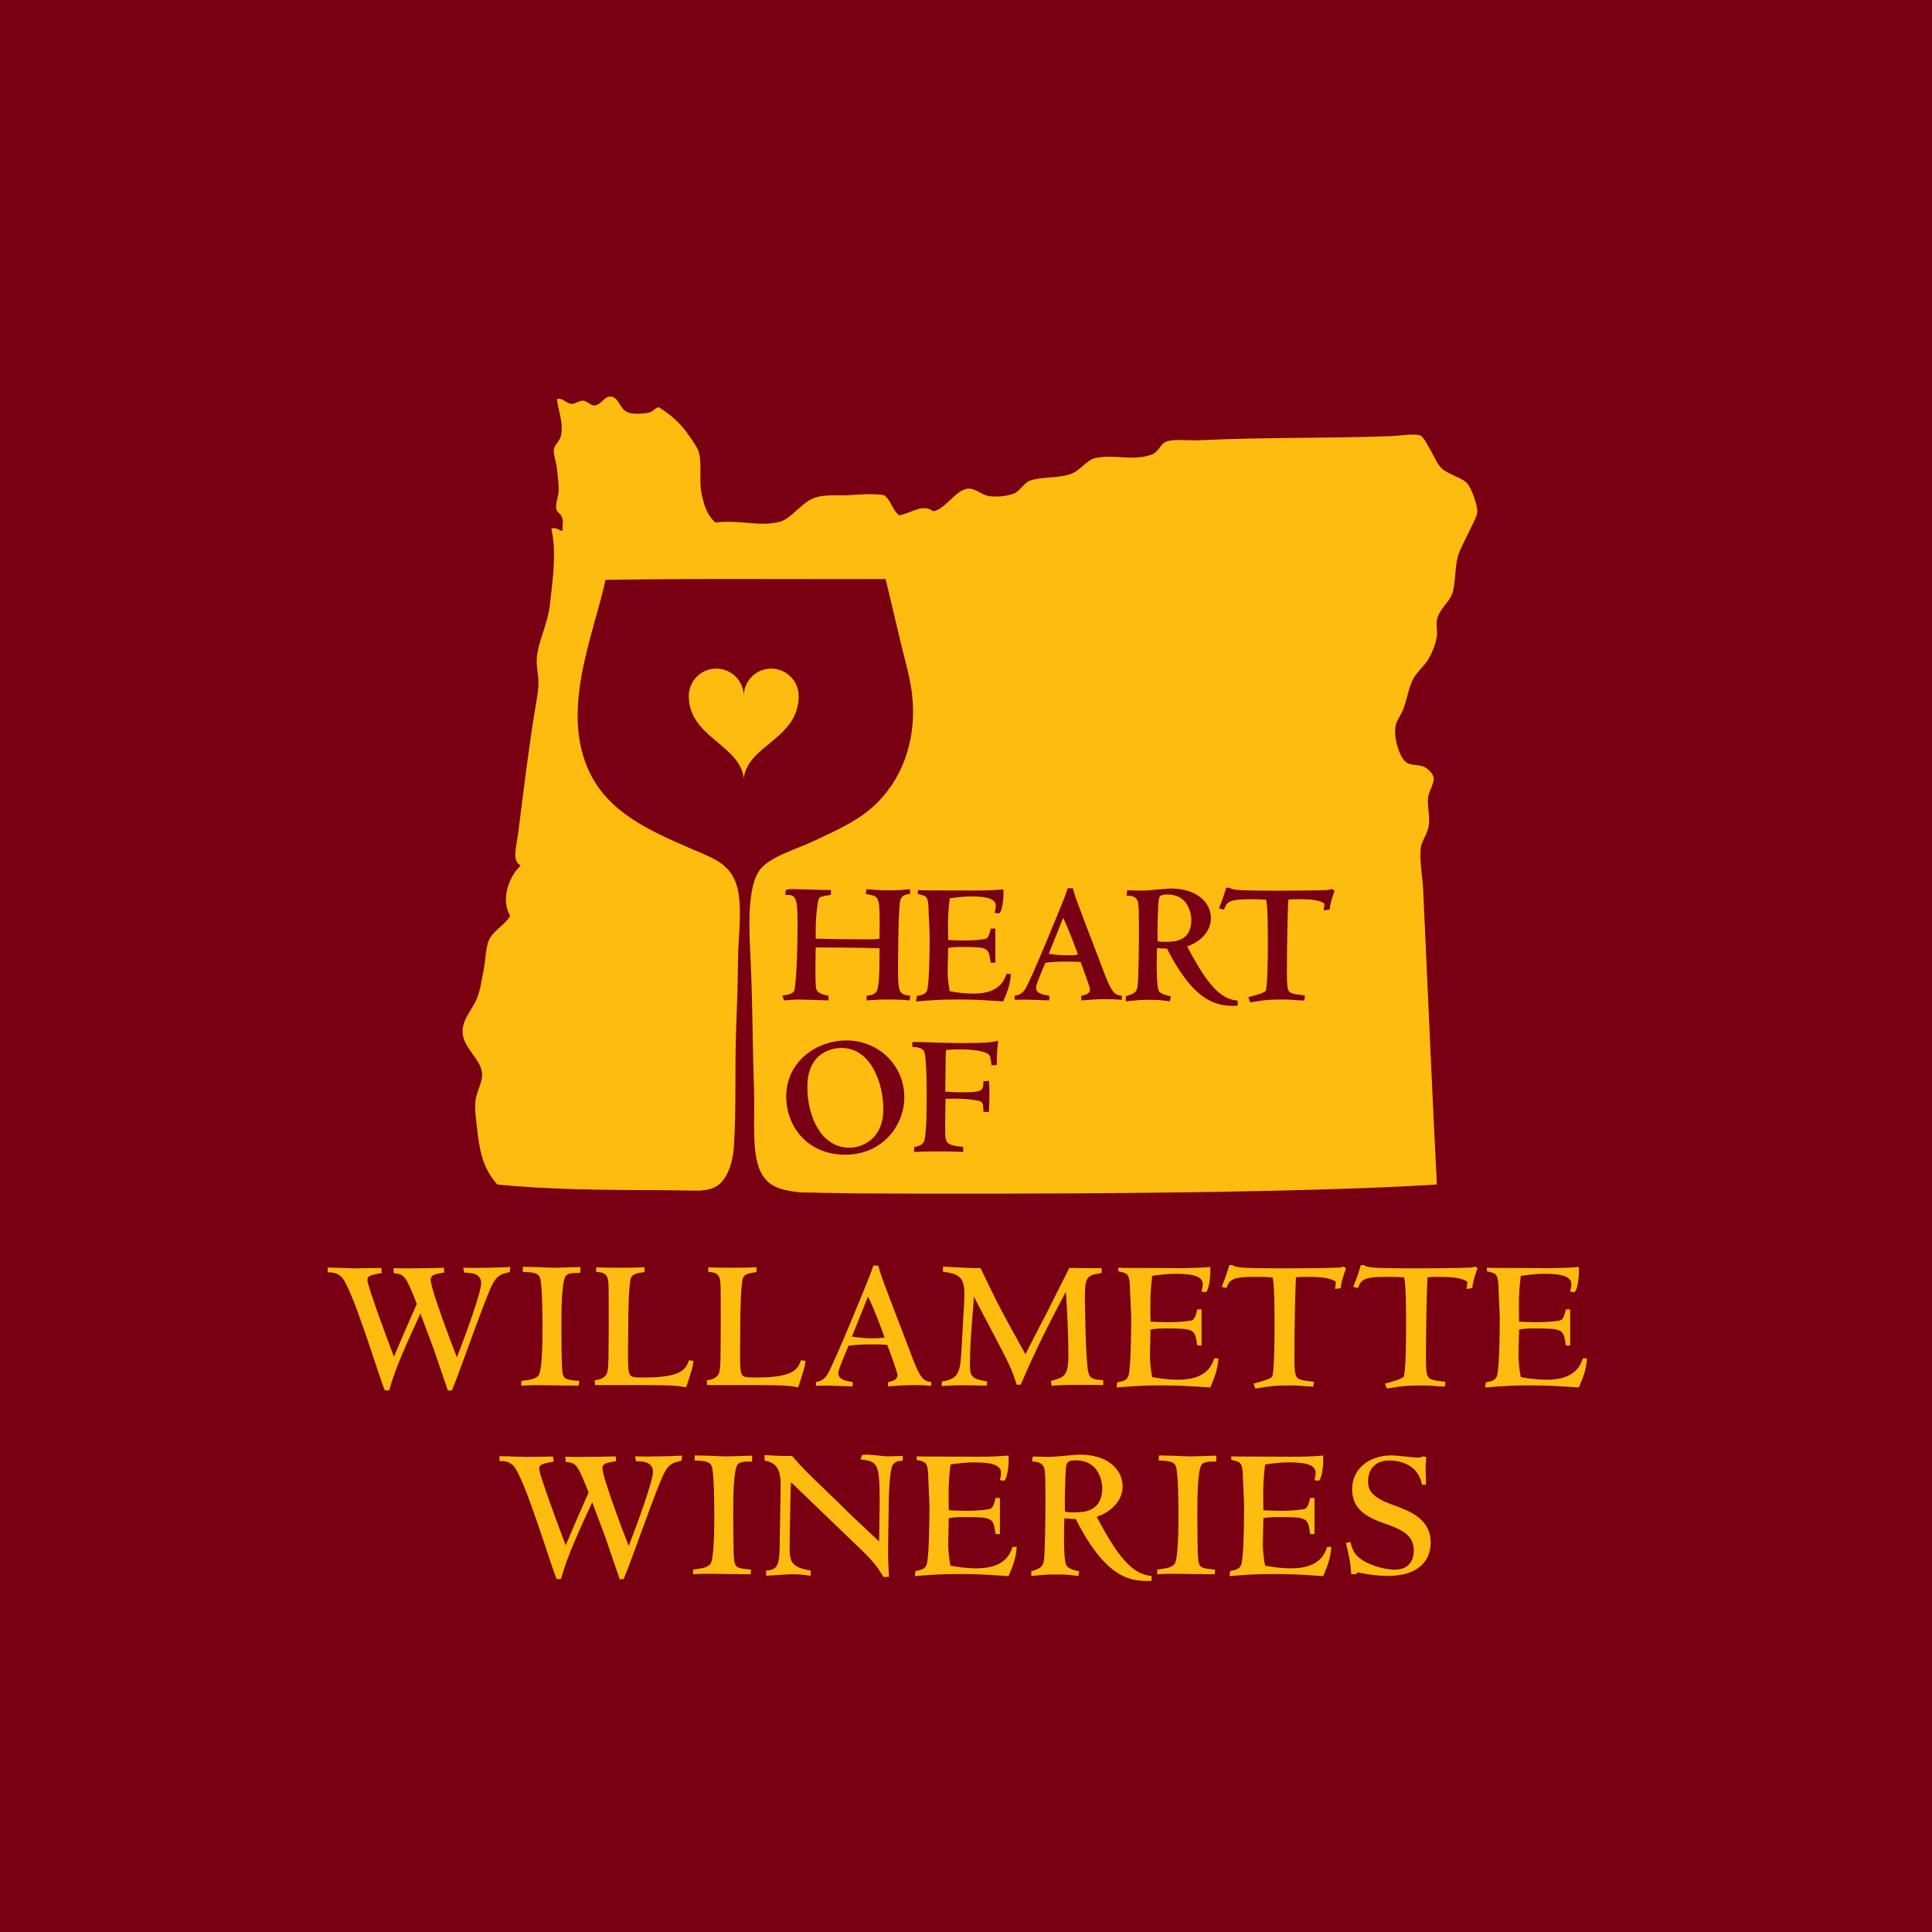
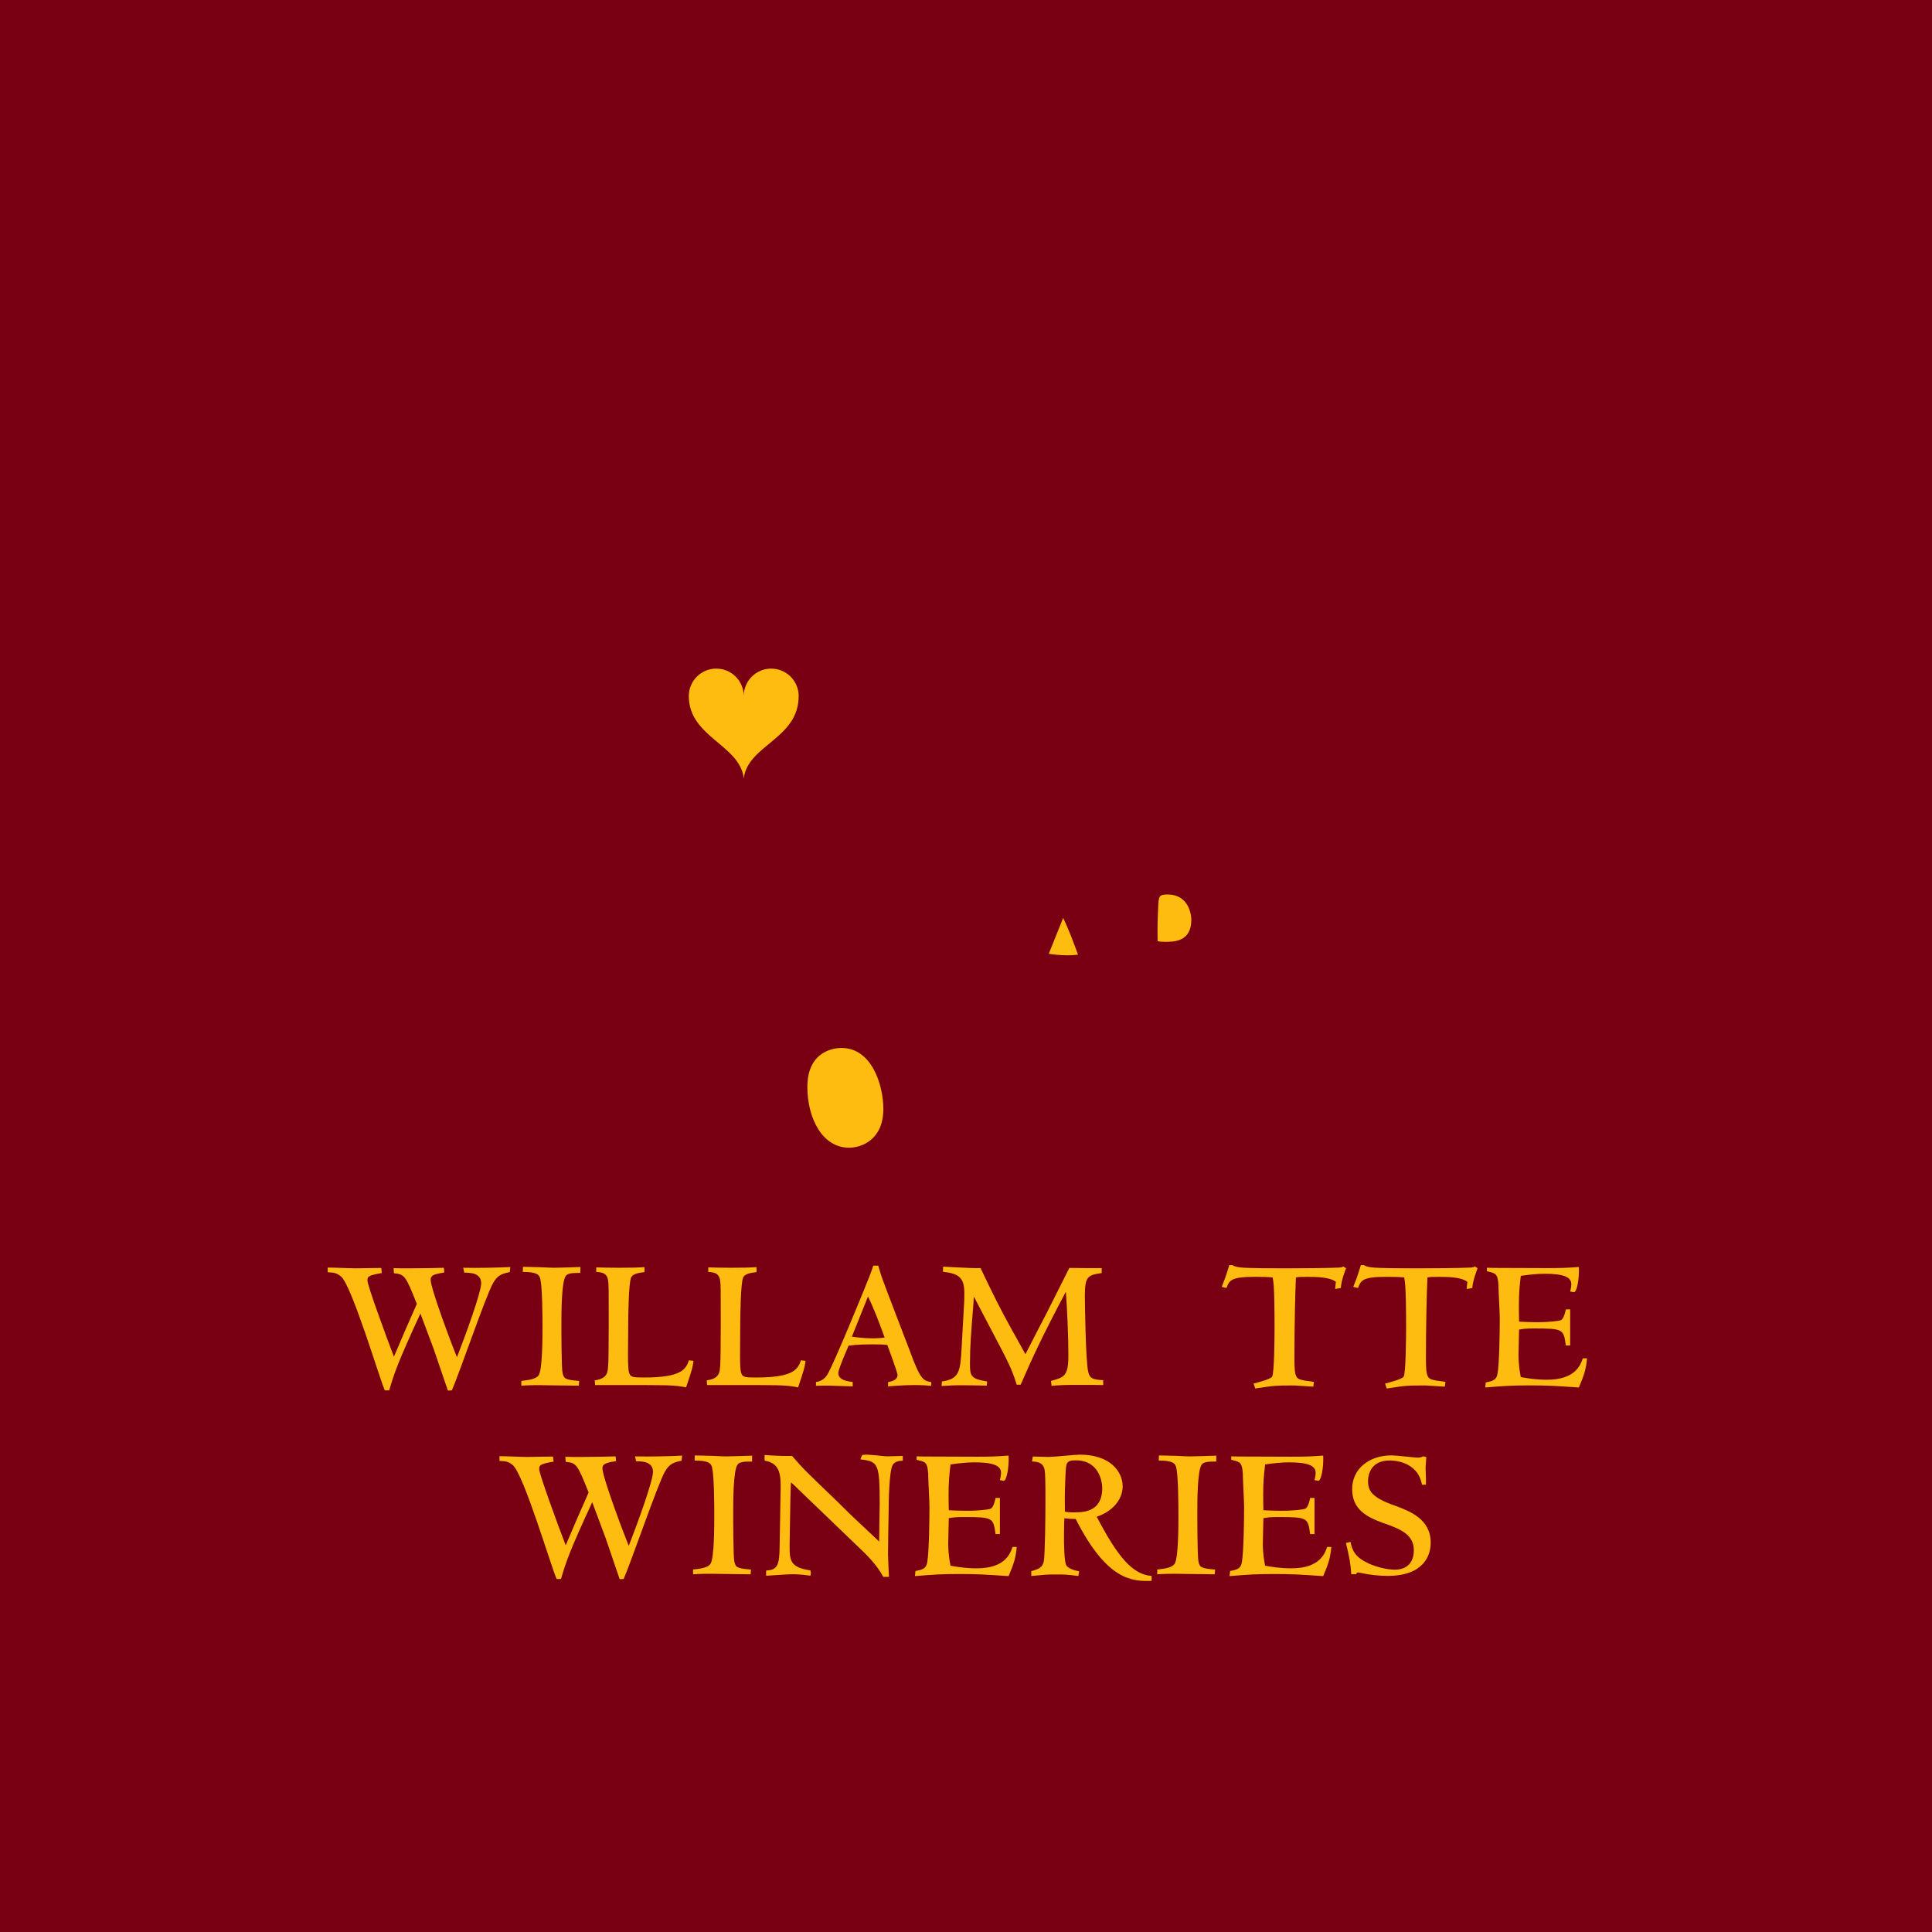
<svg xmlns="http://www.w3.org/2000/svg" version="1.1" id="Layer_1" x="0px" y="0px" viewBox="0 0 1000 1000" style="enable-background:new 0 0 1000 1000;" xml:space="preserve">
  <style type="text/css">
	.st0{fill:#790013;}
	.st1{fill:#FEBC11;}
	.st2{fill-rule:evenodd;clip-rule:evenodd;fill:#FEBC11;}
</style>
  <g>
    <rect y="0" class="st0" width="1000" height="1000" />
    <g>
      <g>
        <g>
          <path class="st1" d="M199.2,719.66c-2.45-5-17.04-54.36-22.72-58.97c-2.16-1.76-3.53-2.06-6.86-2.16v-2.45      c1.86,0,4.6,0.1,7.35,0.2c2.74,0.1,5.49,0.2,7.15,0.2c2.16,0,11.36-0.2,13.22-0.2l0.29,2.65c-7.44,1.18-7.44,2.05-7.44,3.92      c0,2.35,9.11,27.43,13.71,39.38c4.51-10.68,6.46-15.18,11.85-27.33c-5.78-14.59-6.37-15.38-11.85-15.87l-0.2-2.64      c2.45,0.1,5.09,0.1,7.83,0.1c7.64,0,15.47-0.2,18.22-0.29l0.2,2.45c-5.58,0.88-7.05,1.56-7.05,3.72      c0,4.7,11.46,34.97,13.61,40.15c4.61-11.85,12.54-33.59,12.54-38.3c0-5.48-5.87-5.48-8.72-5.48l-0.59-2.55      c3.82,0.09,8.33,0.09,12.64,0c4.41-0.1,8.62-0.2,11.76-0.39l-0.29,2.64c-5.19,0.98-6.66,2.35-8.72,5.87      c-3.53,6.07-17.44,46.72-21.25,55.35l-2.06,0.09c-0.39-1.27-1.27-3.72-1.57-4.6l-5.68-16.65l-6.96-18.61      c-11.75,25.37-13.61,31.05-16.16,39.77H199.2z" />
          <path class="st1" d="M269.82,714.75c3.33-0.39,7.74-0.78,9.11-3.13c1.86-3.33,1.86-19.59,1.86-24.88c0-4.51,0-22.92-1.47-25.76      c-0.49-0.97-1.27-2.64-8.72-2.64l0.1-2.65c1.27,0,5.09,0.1,8.62,0.2c3.63,0.2,6.96,0.3,7.45,0.3c2.45,0,11.07-0.3,13.62-0.39      v3.04c-4.8,0-6.37,0.29-7.45,1.47c-2.35,2.64-2.35,19.49-2.35,24.49c0,4.51,0,23.02,0.59,25.86c0.68,2.93,1.27,3.52,8.62,4.11      l-0.2,2.45l-15.57-0.19c-7.35-0.2-11.17,0-14.2,0.19V714.75z" />
          <path class="st1" d="M307.83,714.46c1.67-0.2,4.21-0.78,5.49-2.35c1.66-2.06,1.66-3.04,1.76-26.94c0-18.12,0-19.78-0.3-22.23      c-0.49-4.11-3.33-4.41-6.17-4.6v-2.35c3.72,0.09,4.9,0.2,11.95,0.2c7.44,0,9.3-0.1,13.03-0.3v2.55      c-3.14,0.39-5.88,0.88-6.86,2.64c-1.37,2.55-1.57,20.37-1.57,24.78l-0.1,15.08c0,6.07,0.1,9.11,0.98,10.58      c0.78,1.47,3.13,1.47,7.64,1.47c19,0,21.35-4.31,22.92-8.91l2.35,0.3c-0.39,3.13-0.49,3.82-3.82,13.71      c-4.4-0.78-6.56-1.17-19.88-1.17h-27.23L307.83,714.46z" />
          <path class="st1" d="M365.81,714.46c1.67-0.2,4.21-0.78,5.49-2.35c1.67-2.06,1.67-3.04,1.76-26.94c0-18.12,0-19.78-0.3-22.23      c-0.49-4.11-3.33-4.41-6.17-4.6v-2.35c3.72,0.09,4.9,0.2,11.95,0.2c7.45,0,9.31-0.1,13.03-0.3v2.55      c-3.13,0.39-5.88,0.88-6.85,2.64c-1.37,2.55-1.57,20.37-1.57,24.78l-0.1,15.08c0,6.07,0.1,9.11,0.98,10.58      c0.78,1.47,3.13,1.47,7.64,1.47c19,0,21.35-4.31,22.92-8.91l2.35,0.3c-0.39,3.13-0.49,3.82-3.82,13.71      c-4.41-0.78-6.56-1.17-19.89-1.17h-27.23L365.81,714.46z" />
          <path class="st1" d="M422.33,715.35c1.57-0.3,4.01-0.79,5.88-3.83c3.43-5.48,20.37-47.11,21.65-50.44      c0.98-2.45,1.57-4.21,2.16-5.98h2.55c0.59,1.96,1.18,4.11,2.35,7.35c2.06,5.78,11.85,31.05,13.81,36.24      c5.69,15.77,7.35,16.06,11.27,16.65v1.96c-2.26-0.2-4.51-0.39-8.62-0.39c-6.08,0-10.68,0.49-13.71,0.68v-2.25      c2.55-0.4,4.9-1.37,4.9-3.63c0-1.37-4.8-14.2-5.29-15.57c-1.76-0.2-2.84-0.29-7.05-0.29c-3.62,0-8.32,0-13.02,0.68l-2.94,7.05      c-0.69,1.76-2.35,5.68-2.35,7.15c0,3.62,4.7,4.21,7.44,4.6v2.25c-0.69,0-3.62-0.1-6.47-0.19c-2.84-0.1-5.49-0.2-5.68-0.2      c-1.18,0-5.29,0-6.86,0.1V715.35z M440.94,691.83c2.64,0.39,6.37,0.88,10.58,0.88c3.23,0,4.8-0.2,6.37-0.39      c-2.64-7.25-5.39-14.69-8.62-21.25L440.94,691.83z" />
          <path class="st1" d="M498.93,676.16c0.2-2.54,0.2-5.58,0.2-6.95c0-8.03-2.94-9.99-11.07-10.97l0.1-2.64      c0.68,0,3.33,0.2,5.09,0.29c9.6,0.49,9.89,0.49,14.3,0.49c7.35,15.38,9.11,19,16.35,32.23c1.08,1.76,6.76,12.24,6.86,12.34      c2.35-4.51,2.35-4.6,5.97-11.66l5.09-9.79l11.66-23.22c2.64,0.1,14.4,0.1,16.75,0.1v2.55c-7.25,1.08-8.71,1.67-8.71,11.95      c0,3.23,0.39,33.6,1.76,39.28c0.79,3.23,2.06,3.92,7.74,4.21v2.55c-4.11-0.1-6.07-0.1-12.05-0.1c-8.33,0-10.39,0.1-14.7,0.49      l-0.29-2.55c6.96-1.86,9.01-2.55,9.01-13.32c0-9.6-0.58-23.02-1.27-32.52h-0.2c-12.44,23.51-17.04,33.59-23.22,47.8h-2.05      c-2.65-8.42-3.72-10.48-14.3-30.56c-2.55-4.9-6.56-12.44-7.74-14.79h-0.2c-0.09,3.23-0.2,3.72-0.49,7.54      c-0.79,9.89-1.47,18.22-1.47,26.93c0,6.37,0.39,7.84,8.91,9.21l-0.2,2.15c-4.99-0.1-8.82-0.19-11.95-0.19      c-2.36,0-4.41,0-6.27,0.09c-1.76,0.1-3.43,0.2-5.19,0.3l0.2-2.35c9.3-1.27,9.5-5.68,10.19-17.53L498.93,676.16z" />
-           <path class="st1" d="M578.26,715.54c3.53-0.69,5.49-1.18,6.07-4.41c0.98-5.48,1.18-22.43,1.18-28.89      c0-2.45-0.69-14.5-0.69-17.24c-0.39-5.39-1.27-5.88-4.89-6.76c-0.39-0.1-0.98-0.2-1.08-0.3v-1.76l3.53,0.09l27.42,0.1      c6.85,0,10.29-0.1,16.65-0.59c0.29,6.76-1.18,13.02-2.45,13.02c-0.49,0-1.37-0.2-2.06-0.29c0.3-1.18,0.59-2.55,0.59-3.82      c0-3.73-4.11-5.39-13.81-5.39c-4.01,0-8.14,0.49-12.34,1.08c-0.68,5.88-0.97,9.5-0.97,15.18c0,2.16,0,3.92,0.09,8.52      c2.25,0.1,5.48,0.3,8.91,0.3c6.86,0,11.95-0.68,12.74-1.08c1.66-0.68,2.54-5.48,2.54-5.58h2.25v18.7h-2.25      c-1.18-8.42-1.18-8.82-16.65-8.82c-4.01,0-5.29,0.2-7.54,0.59c0,1.38-0.29,12.64-0.29,12.93c0,5.39,0.68,9.01,1.17,11.66      c3.23,0.59,7.93,1.37,13.51,1.37c14.7,0,17.34-7.54,18.61-11.07h2.16c-0.5,5.58-1.38,8.42-4.22,15.08      c-13.03-0.88-16.56-1.08-25.67-1.08c-9.01,0-13.22,0.3-22.82,1.08L578.26,715.54z" />
          <path class="st1" d="M648.84,716.13c1.56-0.39,8.81-2.25,9.59-3.53c1.18-1.76,1.27-21.55,1.27-24.68c0-8.91,0-22.83-0.99-26.74      c-2.73-0.2-4.01-0.29-9.11-0.29c-12.44,0-13.22,1.76-14.79,5.78l-2.44-0.59c2.44-6.07,3.32-9.3,3.91-11.26h1.67      c0.78,0.79,3.33,1.08,3.92,1.18c3.91,0.49,18.51,0.49,23.61,0.49c7.14,0,21.44-0.1,27.52-0.39c1.37-0.09,1.67-0.2,2.26-0.58      l1.47,0.88c-0.78,2.16-2.35,6.07-2.74,10.29l-2.94,0.49c0-0.59,0.39-3.13,0.39-3.72c-3.33-2.55-10.59-2.55-14.5-2.55      c-3.73,0-4.41,0-6.17,0.29c-0.39,8.52-0.78,25.17-0.78,42.02c0,10.28,0.88,10.48,5.29,11.36c3.53,0.49,3.92,0.49,4.8,0.68      l-0.3,2.45c-1.56,0-8.52-0.59-9.59-0.59c-9.5,0-10.58,0-20.47,1.57L648.84,716.13z" />
-           <path class="st1" d="M716.91,716.13c1.57-0.39,8.82-2.25,9.6-3.53c1.17-1.76,1.28-21.55,1.28-24.68c0-8.91,0-22.83-0.99-26.74      c-2.74-0.2-4.01-0.29-9.11-0.29c-12.44,0-13.22,1.76-14.79,5.78l-2.45-0.59c2.45-6.07,3.33-9.3,3.92-11.26h1.67      c0.77,0.79,3.33,1.08,3.91,1.18c3.92,0.49,18.52,0.49,23.6,0.49c7.15,0,21.45-0.1,27.53-0.39c1.37-0.09,1.66-0.2,2.25-0.58      l1.47,0.88c-0.78,2.16-2.35,6.07-2.75,10.29l-2.93,0.49c0-0.59,0.39-3.13,0.39-3.72c-3.33-2.55-10.58-2.55-14.49-2.55      c-3.72,0-4.41,0-6.18,0.29c-0.39,8.52-0.78,25.17-0.78,42.02c0,10.28,0.88,10.48,5.29,11.36c3.52,0.49,3.92,0.49,4.79,0.68      l-0.29,2.45c-1.56,0-8.52-0.59-9.6-0.59c-9.5,0-10.58,0-20.47,1.57L716.91,716.13z" />
+           <path class="st1" d="M716.91,716.13c1.57-0.39,8.82-2.25,9.6-3.53c1.17-1.76,1.28-21.55,1.28-24.68c0-8.91,0-22.83-0.99-26.74      c-2.74-0.2-4.01-0.29-9.11-0.29c-12.44,0-13.22,1.76-14.79,5.78l-2.45-0.59c2.45-6.07,3.33-9.3,3.92-11.26h1.67      c0.77,0.79,3.33,1.08,3.91,1.18c3.92,0.49,18.52,0.49,23.6,0.49c7.15,0,21.45-0.1,27.53-0.39c1.37-0.09,1.66-0.2,2.25-0.58      l1.47,0.88c-0.78,2.16-2.35,6.07-2.75,10.29l-2.93,0.49c0-0.59,0.39-3.13,0.39-3.72c-3.33-2.55-10.58-2.55-14.49-2.55      c-3.72,0-4.41,0-6.18,0.29c-0.39,8.52-0.78,25.17-0.78,42.02c0,10.28,0.88,10.48,5.29,11.36c3.52,0.49,3.92,0.49,4.79,0.68      l-0.29,2.45c-1.56,0-8.52-0.59-9.6-0.59c-9.5,0-10.58,0-20.47,1.57z" />
          <path class="st1" d="M769.03,715.54c3.53-0.69,5.48-1.18,6.07-4.41c0.98-5.48,1.18-22.43,1.18-28.89      c0-2.45-0.69-14.5-0.69-17.24c-0.38-5.39-1.27-5.88-4.9-6.76c-0.39-0.1-0.97-0.2-1.08-0.3v-1.76l3.53,0.09l27.43,0.1      c6.85,0,10.29-0.1,16.65-0.59c0.29,6.76-1.18,13.02-2.45,13.02c-0.49,0-1.36-0.2-2.05-0.29c0.3-1.18,0.59-2.55,0.59-3.82      c0-3.73-4.11-5.39-13.81-5.39c-4.02,0-8.13,0.49-12.34,1.08c-0.69,5.88-0.98,9.5-0.98,15.18c0,2.16,0,3.92,0.09,8.52      c2.26,0.1,5.49,0.3,8.91,0.3c6.86,0,11.95-0.68,12.74-1.08c1.67-0.68,2.55-5.48,2.55-5.58h2.25v18.7h-2.25      c-1.18-8.42-1.18-8.82-16.65-8.82c-4.02,0-5.29,0.2-7.55,0.59c0,1.38-0.29,12.64-0.29,12.93c0,5.39,0.69,9.01,1.17,11.66      c3.24,0.59,7.94,1.37,13.51,1.37c14.7,0,17.34-7.54,18.62-11.07h2.15c-0.49,5.58-1.37,8.42-4.21,15.08      c-13.03-0.88-16.56-1.08-25.66-1.08c-9.01,0-13.23,0.3-22.82,1.08L769.03,715.54z" />
          <path class="st1" d="M288.12,817.28c-2.45-4.99-17.04-54.36-22.73-58.96c-2.15-1.77-3.53-2.06-6.86-2.16v-2.45      c1.86,0,4.6,0.1,7.35,0.2c2.74,0.1,5.48,0.2,7.15,0.2c2.15,0,11.36-0.2,13.22-0.2l0.29,2.64c-7.45,1.18-7.45,2.06-7.45,3.92      c0,2.35,9.11,27.43,13.72,39.38c4.5-10.68,6.47-15.18,11.85-27.33c-5.78-14.59-6.37-15.38-11.85-15.86l-0.2-2.64      c2.45,0.09,5.09,0.09,7.84,0.09c7.64,0,15.48-0.2,18.22-0.29l0.2,2.45c-5.59,0.88-7.05,1.56-7.05,3.72      c0,4.7,11.46,34.97,13.62,40.16c4.61-11.85,12.54-33.59,12.54-38.3c0-5.49-5.88-5.49-8.72-5.49l-0.59-2.54      c3.82,0.09,8.33,0.09,12.64,0c4.41-0.1,8.62-0.2,11.75-0.39l-0.3,2.64c-5.19,0.98-6.66,2.35-8.72,5.88      c-3.52,6.07-17.43,46.72-21.25,55.34l-2.06,0.1c-0.39-1.28-1.27-3.72-1.57-4.61l-5.68-16.65l-6.95-18.61      c-11.76,25.37-13.62,31.05-16.16,39.77H288.12z" />
          <path class="st1" d="M358.74,812.38c3.33-0.39,7.74-0.78,9.11-3.13c1.86-3.33,1.86-19.59,1.86-24.88c0-4.51,0-22.92-1.47-25.76      c-0.49-0.98-1.27-2.64-8.72-2.64l0.1-2.64c1.27,0,5.09,0.1,8.62,0.2c3.63,0.2,6.95,0.3,7.44,0.3c2.45,0,11.07-0.3,13.62-0.39      v3.04c-4.8,0-6.37,0.29-7.44,1.47c-2.35,2.64-2.35,19.49-2.35,24.49c0,4.51,0,23.01,0.59,25.85c0.69,2.94,1.27,3.53,8.62,4.11      l-0.19,2.45l-15.58-0.19c-7.35-0.2-11.16,0-14.2,0.19V812.38z" />
          <path class="st1" d="M455.03,797.88c0-3.04,0.29-16.85,0.29-19.59c0-20.86-0.79-21.84-9.99-22.92l0.89-2.25      c0.58-0.1,1.46-0.2,2.45-0.2c0.78,0,2.94,0.2,5.19,0.39c2.25,0.29,4.6,0.49,5.39,0.49c0.49,0,6.76-0.2,8.03-0.2v2.45      c-1.37,0.1-4.11,0.1-5.29,2.35c-1.86,3.53-2.05,20.18-2.05,25.37c-0.1,3.33-0.3,17.93-0.3,20.86c0,1.08,0.2,5.09,0.3,7.84      l0.19,3.72h-2.94c-3.33-6.27-8.52-11.37-13.71-16.26l-30.07-28.9c-1.27-1.27-2.74-2.74-4.01-3.73c-0.1,1.96-0.29,6.47-0.29,8.43      l-0.39,22.82c-0.1,9.11-0.1,12.64,10.77,14.3c0.1,0.59,0.2,0.98,0.2,1.37c0,0.3-0.1,0.69-0.2,1.37      c-2.55-0.39-4.6-0.59-6.17-0.68c-1.47-0.1-2.54-0.1-3.13-0.1c-2.15,0-11.65,0.69-13.61,0.79c-0.1-1.18-0.1-1.47,0-2.74      c6.17-0.1,6.76-3.52,6.95-11.85l0.49-28.9c0.2-8.13,0.1-14.79-8.23-16.06c-0.1-1.08-0.1-1.47,0-2.94c0.49,0,2.55,0.2,4.6,0.3      c2.06,0.09,4.21,0.19,4.99,0.19h4.6c6.07,6.95,6.37,7.25,22.92,23.12c4.5,4.51,9.01,8.91,13.71,13.22L455.03,797.88z" />
          <path class="st1" d="M473.84,813.16c3.53-0.68,5.49-1.17,6.07-4.41c0.98-5.48,1.18-22.43,1.18-28.9c0-2.44-0.68-14.5-0.68-17.24      c-0.39-5.39-1.27-5.87-4.89-6.75c-0.39-0.1-0.98-0.2-1.08-0.3v-1.76l3.53,0.09l27.43,0.1c6.86,0,10.29-0.1,16.65-0.59      c0.29,6.76-1.18,13.02-2.45,13.02c-0.49,0-1.36-0.2-2.05-0.3c0.29-1.17,0.58-2.54,0.58-3.82c0-3.72-4.11-5.39-13.81-5.39      c-4.01,0-8.13,0.49-12.34,1.08c-0.69,5.88-0.99,9.5-0.99,15.18c0,2.16,0,3.92,0.1,8.52c2.26,0.1,5.48,0.3,8.92,0.3      c6.85,0,11.95-0.69,12.73-1.08c1.67-0.68,2.55-5.48,2.55-5.58h2.26v18.71h-2.26c-1.18-8.42-1.18-8.82-16.65-8.82      c-4.02,0-5.29,0.2-7.55,0.59c0,1.37-0.29,12.64-0.29,12.93c0,5.39,0.69,9.01,1.18,11.66c3.23,0.59,7.93,1.37,13.52,1.37      c14.69,0,17.34-7.54,18.61-11.07h2.15c-0.49,5.58-1.38,8.42-4.21,15.09c-13.03-0.88-16.55-1.08-25.67-1.08      c-9.01,0-13.22,0.29-22.82,1.08L473.84,813.16z" />
          <path class="st1" d="M533.78,813.26c4.21-1.27,5.78-1.96,6.46-5.09c0.69-2.64,0.88-25.08,0.88-30.07      c0-12.73-0.1-14.79-0.39-17.04c-0.59-4.41-4.51-4.51-6.56-4.6l0.39-2.55c1.36,0,7.14,0.2,8.32,0.2c1.27,0,4.7-0.29,8.03-0.59      c3.42-0.29,6.75-0.59,7.94-0.59c16.06,0,22.23,9.01,22.23,16.36c0,7.25-5.68,13.22-13.42,15.77      c10.97,20.96,18.51,29.87,28.41,30.66v2.55c-9.5,0.2-22.82,0.49-39.28-32.03c-2.65-0.09-3.42-0.09-5.87-0.39      c-0.1,2.16-0.2,3.92-0.2,9.4c0,3.23,0,13.02,1.27,15.09c1.28,1.86,5.2,2.74,6.57,2.94l-0.39,2.45c-3.13-0.39-4.9-0.59-6.46-0.69      c-1.66-0.09-3.13-0.09-5.87-0.09c-4.02,0-4.8,0.09-12.05,0.78V813.26z M555.73,782.8c4.7,0,14.78,0,14.78-12.54      c0-3.52-1.76-14.39-13.62-14.39c-5.1,0-5.1,1.27-5.39,7.54c-0.39,9.3-0.39,10.48-0.3,19C552.68,782.7,553.07,782.8,555.73,782.8      z" />
          <path class="st1" d="M598.98,812.38c3.33-0.39,7.73-0.78,9.11-3.13c1.86-3.33,1.86-19.59,1.86-24.88c0-4.51,0-22.92-1.47-25.76      c-0.49-0.98-1.27-2.64-8.72-2.64l0.1-2.64c1.27,0,5.09,0.1,8.62,0.2c3.62,0.2,6.95,0.3,7.44,0.3c2.45,0,11.08-0.3,13.62-0.39      v3.04c-4.8,0-6.37,0.29-7.45,1.47c-2.35,2.64-2.35,19.49-2.35,24.49c0,4.51,0,23.01,0.59,25.85c0.68,2.94,1.27,3.53,8.62,4.11      l-0.2,2.45l-15.57-0.19c-7.35-0.2-11.17,0-14.2,0.19V812.38z" />
          <path class="st1" d="M636.7,813.16c3.52-0.68,5.48-1.17,6.07-4.41c0.98-5.48,1.18-22.43,1.18-28.9c0-2.44-0.68-14.5-0.68-17.24      c-0.39-5.39-1.27-5.87-4.91-6.75c-0.38-0.1-0.97-0.2-1.08-0.3v-1.76l3.53,0.09l27.43,0.1c6.85,0,10.28-0.1,16.65-0.59      c0.29,6.76-1.18,13.02-2.45,13.02c-0.49,0-1.37-0.2-2.05-0.3c0.29-1.17,0.58-2.54,0.58-3.82c0-3.72-4.11-5.39-13.81-5.39      c-4.02,0-8.13,0.49-12.34,1.08c-0.68,5.88-0.98,9.5-0.98,15.18c0,2.16,0,3.92,0.09,8.52c2.26,0.1,5.49,0.3,8.92,0.3      c6.85,0,11.95-0.69,12.73-1.08c1.67-0.68,2.55-5.48,2.55-5.58h2.26v18.71h-2.26c-1.18-8.42-1.18-8.82-16.65-8.82      c-4.02,0-5.29,0.2-7.55,0.59c0,1.37-0.29,12.64-0.29,12.93c0,5.39,0.68,9.01,1.17,11.66c3.24,0.59,7.94,1.37,13.52,1.37      c14.7,0,17.34-7.54,18.61-11.07h2.15c-0.49,5.58-1.37,8.42-4.21,15.09c-13.03-0.88-16.56-1.08-25.67-1.08      c-9.01,0-13.22,0.29-22.82,1.08L636.7,813.16z" />
          <path class="st1" d="M698.99,798.08c1.08,4.8,2.44,7.93,9.59,11.26c4.21,1.86,9.5,3.13,13.51,3.13c2.36,0,9.7-0.68,9.7-10.09      c0-8.04-6.85-10.97-15.67-14.01c-8.82-3.14-16.26-7.15-16.26-17.63c0-10.19,8.43-17.44,20.47-17.44      c2.15,0,11.95,1.17,13.52,1.17c0.98,0,2.06-0.2,2.74-0.68l1.67,0.39c-0.09,0.68-0.39,5.48-0.39,5.68c0,0.88,0.2,5.48,0.2,5.68      v2.94h-2.06c-2.25-12.54-15.47-12.54-16.74-12.54c-9.02,0-11.17,6.37-11.17,10.68c0,4.99,1.96,8.52,13.72,12.63      c7.94,2.94,18.71,6.95,18.71,19.29c0,6.47-3.53,17.14-22.33,17.14c-4.9,0-9.3-0.59-14.01-1.56c-0.19,0-0.88-0.2-1.17-0.2      c-0.88,0-0.98,0.49-0.98,0.88h-2.64c-0.3-5.29-0.89-8.42-2.74-16.16L698.99,798.08z" />
        </g>
      </g>
      <g>
        <g>
          <path class="st2" d="M604.24,462.99c-4.47,0-4.51,1.01-4.78,6.59l-0.01,0.2c-0.35,8.48-0.36,9.67-0.27,17.38      c1.22,0.24,1.63,0.33,3.97,0.33c4.37,0,13.48,0,13.48-11.4C616.63,475.57,616.49,462.99,604.24,462.99z" />
          <path class="st2" d="M542.84,493.68c2.51,0.37,5.85,0.78,9.51,0.78c2.82,0,4.28-0.16,5.63-0.33      c-2.23-6.09-4.74-12.96-7.69-19.02L542.84,493.68z" />
          <path class="st2" d="M435.52,542.42c-2.94,0-17.63,0.98-17.63,20.25c0,15.59,7.42,31.38,21.61,31.38      c6.58,0,17.72-4.23,17.72-20.08C457.23,561.78,451.34,542.42,435.52,542.42z" />
-           <path class="st2" d="M759.62,250.42c-2.46-3.08-9.84-4.7-13.36-7.94c-2.43-2.23-3.65-5.79-5.45-8.77      c-1.58-2.66-3.94-7.7-5.83-8.35c-3.11-1.09-10.61,0.24-15.89,0.42c-34.56,1.2-64.55,0.48-98.19,2.09      c-5.36,0.26-11.91-0.66-16.29,0.42c-4.49,1.11-4.06,5.41-8.78,7.1c-9.31,3.34-19.13-0.33-28.83,1.67      c-4.44,0.92-7.9,6.59-12.95,8.35c-6.52,2.27-14.95,1.2-20.89,3.34c-3.11,1.13-5.32,5.55-8.35,6.69      c-4.33,1.62-9.39,1.91-13.36,1.25c-3.31-0.55-6.64-4.11-10.45-3.76c-6.34,0.58-11.82,10.79-17.97,11.7      c-5.71-4.21-11.23,1.03-17.55,2.09c-3.61-2.54-4.27-7.98-7.94-10.45c-6.52-0.99-12.44-0.25-17.96,0      c-5.89,0.28-12.17-0.43-17.55,1.26c-7,2.19-12.09,10.79-18.39,12.53c-10.1,2.79-21.15-1.19-33.43,0.41      c-4.45-4.23-5.8-8.95-7.1-15.03c-1.39-6.51,0.29-13.8-1.25-20.9c-0.54-2.51-3.15-6.01-5.02-8.77      c-4.68-6.96-9.36-10.8-15.88-15.04c-2.36,0.76-2.86,2.41-5.43,2.93c-2.22,0.45-7.12,0.86-10.03,0      c-5.1-1.53-4.91-8.73-10.03-8.36c-2.95,0.2-4.63,4.61-7.94,4.59c-1.91-0.01-3.73-2.45-5.85-2.5c-2.01-0.06-4.01,1.78-5.85,1.66      c-2.75-0.16-4.62-3.32-7.52-2.51c0.57,6.29,3.43,11.81,2.09,18.81c-0.57,3.02-3.53,4.89-3.76,7.52      c-0.22,2.48,1.33,6.51,1.67,10.03c0.35,3.64,0.94,7.6,0.84,10.87c-0.11,3.29-1.75,7.18-1.26,9.6c0.39,1.91,2.24,2.39,2.93,4.18      c1.09,2.86,0,4.52,0.42,7.1c-1.05,0.63-3.82-2.43-5.86-0.84c2.79,11.85,0.74,26.29-0.83,39.69c-1.11,9.44-5.99,18.66-6.68,26.75      c-0.4,4.59,0.87,9.16,0.83,13.37c-0.05,4.4-0.95,8.56-1.67,12.95c-3.45,21.07-6.01,42.26-8.77,64.34      c-0.96,7.61-3.53,14.32,1.24,17.14c-5.66,5.12-10.71,17.24-5.43,25.9c-2.56,4.98-9.34,7.83-11.28,13.37      c-1.5,4.28-1.48,9.95-2.51,15.04c-0.95,4.76-1.62,9.82-3.34,14.21c-2.21,5.66-7.71,10.94-7.52,17.55      c0.24,8.35,9.03,13.45,10.02,20.89c0.67,4.95-2.67,9.37-3.34,14.62c-0.55,4.41,0.3,9.73,0.84,14.63      c1.54,14.05,3.77,21.08,10.45,28.83c25.38,2.58,55.58,2.92,83.98,2.92h0.04h0.01c2.49,0,10.33,0.12,20.62,0.27      c2.8-0.21,5.34-0.66,7.37-1.52c6.44-2.75,9.8-11.84,10.45-21.31c1.32-19.8,0.33-40.4,1.25-63.51c0.41-10.42,0.78-21,0.84-31.34      c0.05-10.95,1.53-22,0.83-31.76c-1.36-18.88-11.21-21.57-25.08-27.57c-20.56-8.9-42-18.22-52.22-38.86      c-15.91-32.13,1.58-71.05,7.93-100.28c47.67-0.8,96.67-0.27,144.98-0.42c3.16,13.09,5.22,22,7.94,33.43      c2.63,11.01,6.33,22.03,6.26,35.52c-0.11,23.6-10.65,42.18-25.9,53.06c-7.21,5.14-17.11,9.65-25.91,13.79      c-7.89,3.71-20.46,7.34-26.33,13.37c-8.42,8.64-6.61,32.9-5.85,50.14c0.94,21.28,0.95,44.36,1.67,65.18      c0.73,21.11-3.1,43.71,11.29,50.14c3.46,1.55,8.05,2.39,13.1,2.85c15.41,0.27,27.14,0.49,27.37,0.49c0.02,0,0.04,0,0.06,0      c1.87,0.02,206.25,1.5,301.63-4.59c-2.54-49.42-4.78-102.47-7.1-152.51c-0.35-7.35-1.99-15.24-1.25-21.72      c0.38-3.41,3.53-7.2,4.17-11.7c0.65-4.56-0.83-9.53-0.41-14.21c0.29-3.31,3.36-7.46,2.92-10.44c-0.31-2.16-2.86-4.47-4.6-5.44      c-2.87-1.59-6.81-0.54-9.6-2.51c-3.35-2.35-6.83-12.75-5.44-19.22c0.54-2.49,2.72-5.32,3.77-7.94      c2.08-5.21,2.92-11.32,5.01-15.46c2.12-4.24,6.14-7.36,7.94-10.45c2.17-3.73,4.01-8,4.6-12.54c0.3-2.37-0.49-5.02,0-7.94      c0.93-5.59,6.21-8.9,7.94-13.79c1.78-5.05,1.24-13.26,2.93-19.22c1.13-4.01,3.39-7.64,5.01-11.28c1.76-3.93,4.81-8.9,5.02-11.69      C764.9,261.69,761.73,253.02,759.62,250.42z M437.51,597.67c-20.07,0-30.57-15.14-30.57-30.11c0-18.17,15.82-29.03,31.11-29.03      c16.84,0,30.03,12.95,30.03,29.48C468.08,582.59,456.65,597.67,437.51,597.67z M470.87,517.82l-0.19-0.02      c-2.49-0.3-6.32-0.45-11.37-0.45c-3.52,0-6.77,0.18-10.57,0.45l-0.18,0.02v-2.45l0.16-0.02c3.79-0.28,4.9-1.47,5.45-3.3      c1.07-3.65,1.07-12.95,1.07-21.21c-6.77-0.33-29.81-0.44-33.01-0.45c-0.09,3.65-0.18,9.73-0.18,10.59      c0,8.26,0.29,10.67,0.53,11.23c0.88,2.03,3.78,2.65,6.11,3.15l0.14,0.03v2.42l-0.19-0.01c-2.5-0.1-13.68-0.45-14.82-0.45      c-2.22,0-5.09,0.16-7.85,0.45l-0.14,0.02l-0.94-2.43l0.22-0.04c5.83-0.89,6.02-2.12,6.27-3.82c1.05-6.94,1.44-23.69,1.44-32.62      c0-14.77-0.77-15.74-6.15-15.74h-0.2l0.21-2.49l0.12-0.03c1.05-0.29,1.76-0.46,3.31-0.46c0.91,0,4.31,0.09,7.6,0.18      c1.67,0.04,3.31,0.11,4.76,0.16c1.52,0.06,2.73,0.11,3.37,0.11h4.25v2.49l-0.14,0.03c-0.24,0.05-0.7,0.14-1.27,0.25      c-1.3,0.26-3.27,0.64-3.77,0.83c-0.92,0.33-1.34,0.79-1.78,4.1c-0.81,6.11-0.99,9.58-0.91,17.52c6.4,0.19,20.91,0.36,27.22,0.36      c3.07,0,4-0.08,5.79-0.34c0-1.1,0.02-2.23,0.04-3.41c0.02-1.25,0.05-2.55,0.05-3.84c0-14.17-0.4-14.58-5.73-15.65      c-0.15-0.03-0.33-0.07-0.51-0.11c-0.32-0.07-0.71-0.16-0.81-0.16h-0.23l0.53-2.45l0.15,0.01c0.42,0.03,0.86,0.06,1.34,0.11      c2.23,0.19,5.29,0.44,10.23,0.44c4.98,0,7.58-0.26,9.48-0.45c0.38-0.04,0.74-0.07,1.09-0.1l0.2-0.02v2.44l-0.16,0.02      c-2.27,0.29-4.07,0.69-4.82,3.04c-1.22,3.76-1.26,32.9-1.26,36.21c0,11.48,0.63,12.86,6.08,13.38l0.18,0.02L470.87,517.82z       M516.64,539c-0.45,3.35-0.64,5.38-0.72,12.1v0.17l-2.7,0.11l-0.07-0.54c-0.32-2.69-0.53-4.46-1.58-5.19      c-3.07-2.25-11.39-2.5-14.82-2.5c-2.54,0-4.2,0.08-7.07,0.35c-0.25,2.46-0.25,6.86-0.25,9.5l-0.18,12.04l1.29,0.07      c2.71,0.16,5.07,0.28,7.29,0.28c11,0,11.03-0.96,11.21-5.56l0.02-0.22l2.87-0.11l0.01,0.18c0.09,1.57,0.18,3.77,0.18,6.79      c0,2.6-0.11,5.18-0.19,7.25c-0.03,0.61-0.05,1.19-0.08,1.71l-0.01,0.18l-2.79-0.1l-0.02-0.21c-0.17-5.02-0.18-5.33-5.26-6.02      c-3.39-0.43-6.31-0.61-10.08-0.61c-1.28,0-2.69,0.02-4.28,0.07l-0.18,11.94v4.15c0,6.45,0,7.98,9.15,8.78l0.16,0.02v2.62      l-0.18-0.01c-4.21-0.18-8.34-0.28-12.66-0.28c-3.32,0-8.64,0.1-12.38,0.28l-0.19,0.01v-2.51l0.14-0.03      c2.21-0.47,4.42-1.09,5.11-3.23c1.26-4.04,1.26-17.55,1.26-22.64c0-17.38-0.73-22.43-1.34-23.61c-0.9-1.88-3.48-2.24-5.9-2.35      l-0.18,0v-2.51l0.17-0.01c0.31-0.02,0.74-0.03,1.28-0.03c2.38,0,6.64,0.15,10.76,0.3c2.55,0.04,5.06,0.11,7.28,0.17      c2.31,0.05,4.13,0.1,5.1,0.1c13.52,0,15.55-0.36,19.59-1.08l0.25-0.04L516.64,539z M523.24,504.24      c-0.47,5.24-1.34,7.95-3.91,13.98l-0.05,0.12l-0.12-0.01c-12.29-0.83-15.42-0.99-23.68-0.99c-8.15,0-12.04,0.26-21.06,0.99      l-0.22,0.02l0.31-2.79l0.14-0.03c3.32-0.64,4.94-1.08,5.46-3.92c0.86-4.8,1.08-19.53,1.08-26.64c0-1.1-0.15-4.24-0.3-7.56      c-0.16-3.47-0.33-7.05-0.33-8.36c-0.36-4.9-1.14-5.28-4.38-6.06c-0.1-0.03-0.22-0.05-0.34-0.08c-0.45-0.1-0.65-0.15-0.74-0.24      l-0.05-0.05v-1.89l3.45,0.1l25.31,0.09c6.13,0,9.38-0.08,15.36-0.55l0.19-0.01l0.01,0.19c0.25,5.6-0.81,10.79-1.9,11.94      c-0.18,0.18-0.36,0.27-0.54,0.27c-0.32,0-0.77-0.08-1.25-0.16c-0.23-0.04-0.46-0.08-0.67-0.11l-0.2-0.03l0.05-0.2      c0.25-0.99,0.54-2.28,0.54-3.48c0-3.31-3.88-4.79-12.58-4.79c-3.49,0-7.02,0.39-11.23,0.97c-0.6,5.15-0.9,8.57-0.9,13.86      c0,1.99,0,3.57,0.09,7.7c0.38,0.02,0.78,0.03,1.2,0.06c1.93,0.09,4.33,0.21,6.85,0.21c6.37,0,10.99-0.64,11.67-0.98      c1.37-0.56,2.21-4.64,2.25-5v-0.18l0.18,0.01h2.26v17.64h-2.43l-0.03-0.24c-1.06-7.6-1.1-7.9-15.18-7.9      c-3.57,0-4.77,0.17-6.78,0.51c-0.01,1.2-0.13,5.92-0.2,9.1c-0.04,1.45-0.06,2.6-0.06,2.69c0,4.88,0.61,8.18,1.06,10.6      c3.41,0.62,7.53,1.24,12.32,1.24c13.36,0,15.83-6.78,16.99-10.04l0.06-0.17h2.32L523.24,504.24z M580.65,517.53l-0.2-0.02      c-2.04-0.18-4.14-0.36-7.94-0.36c-4.35,0-7.94,0.28-10.55,0.48c-0.77,0.06-1.47,0.12-2.1,0.16l-0.19,0.01v-2.43l0.15-0.03      c2.9-0.44,4.37-1.51,4.37-3.16c0-1.04-3.32-10.11-4.42-13.08c-0.19-0.51-0.33-0.9-0.41-1.13c-1.58-0.17-2.59-0.25-6.38-0.25      c-3.4,0-7.61,0-11.91,0.61l-2.67,6.42c-0.1,0.24-0.22,0.54-0.35,0.86c-0.67,1.71-1.8,4.55-1.8,5.67c0,3.11,4.1,3.7,6.54,4.04      l0.32,0.04v2.43h-0.18c-0.64,0-3.37-0.09-5.97-0.18l-2.8-0.1c-1.3-0.05-2.33-0.08-2.44-0.08c-3.24,0-5.36,0.03-6.32,0.09      l-0.19,0.02v-2.16l0.15-0.03c1.35-0.25,3.61-0.67,5.3-3.44c3.2-5.12,18.84-43.58,19.98-46.54c0.91-2.26,1.46-3.92,1.98-5.51      l0.04-0.13h2.62l0.03,0.13c0.1,0.31,0.2,0.64,0.3,0.97c0.46,1.57,0.98,3.35,1.87,5.8c1.28,3.59,5.84,15.44,9.16,24.1      c1.62,4.18,3,7.8,3.59,9.36c5.23,14.51,6.7,14.73,10.26,15.26l0.16,0.03V517.53z M640.6,520.59h-0.17      c-0.72,0.02-1.44,0.03-2.18,0.03c-9.97,0-21.02-3.59-34.2-29.6l-0.7-0.03c-1.76-0.06-2.59-0.09-4.45-0.31l-0.01,0.24      c-0.09,1.82-0.17,3.55-0.17,8.24c0,2.96,0,11.97,1.16,13.83c1.05,1.56,4.33,2.41,5.93,2.63l0.18,0.03l-0.42,2.61l-0.17-0.02      c-2.69-0.33-4.44-0.54-5.96-0.63c-1.53-0.09-2.91-0.09-5.41-0.09c-3.48,0-4.35,0.08-9.99,0.62l-1.31,0.12v-2.6l0.12-0.04      c3.92-1.19,5.24-1.8,5.85-4.57c0.62-2.37,0.81-22.3,0.81-27.72c0-11.91-0.09-13.68-0.36-15.71c-0.5-3.85-3.81-4-5.77-4.09      l-0.31-0.02l0.02-0.2l0.4-2.5h0.15c0.66,0,2.41,0.05,4.11,0.09c1.58,0.04,3.07,0.09,3.58,0.09c1.17,0,4.44-0.28,7.39-0.55      l0.68-0.06c2.92-0.25,5.66-0.48,6.67-0.48c14.23,0,20.71,7.92,20.71,15.29c0,6.39-4.82,12.12-12.31,14.66      c10.49,20,17.29,27.33,25.98,28.02l0.16,0.02V520.59z M690.57,461.72c-0.75,2-1.99,5.36-2.32,8.88l-0.01,0.14l-3.06,0.51v-0.22      c0-0.28,0.09-0.99,0.18-1.74c0.08-0.64,0.16-1.29,0.17-1.6c-3.05-2.26-9.64-2.26-13.2-2.26c-3.32,0-4,0-5.52,0.25      c-0.34,7.63-0.71,22.9-0.71,38.64c0,9.37,0.72,9.51,4.73,10.31c1.24,0.17,2.07,0.28,2.66,0.35c0.93,0.12,1.27,0.16,1.79,0.28      l0.16,0.04l-0.02,0.16l-0.3,2.42h-0.16c-0.8,0-3.1-0.16-5.16-0.3c-1.68-0.13-3.26-0.23-3.7-0.23c-8.84,0-9.75,0-18.88,1.45      l-0.16,0.02l-0.92-2.68l0.19-0.05c3.7-0.92,8.22-2.31,8.75-3.18c0.95-1.42,1.15-16.86,1.15-22.69c0-8.29,0-20.76-0.87-24.52      h-0.01c-2.42-0.17-3.64-0.26-8.25-0.26c-11.45,0-12.1,1.64-13.49,5.22l-0.06,0.15l-2.62-0.62l0.08-0.2      c2.03-5.02,2.88-7.89,3.43-9.78l0.21-0.73h1.75l0.05,0.05c0.6,0.6,2.54,0.88,3.27,0.99l0.25,0.04      c3.6,0.45,17.27,0.45,21.76,0.45c7.22,0,19.93-0.1,25.41-0.36c1.24-0.09,1.49-0.18,1.99-0.51l0.09-0.07l1.58,0.95L690.57,461.72      z" />
        </g>
        <path class="st2" d="M399.17,346.07c-7.85,0-14.21,6.36-14.21,14.21c0-7.85-6.37-14.21-14.22-14.21     c-7.85,0-14.22,6.36-14.22,14.21c0,21.32,26.62,25.23,28.44,42.65c2.07-17.41,28.43-20.42,28.43-42.65     C413.39,352.43,407.03,346.07,399.17,346.07z" />
      </g>
    </g>
  </g>
</svg>